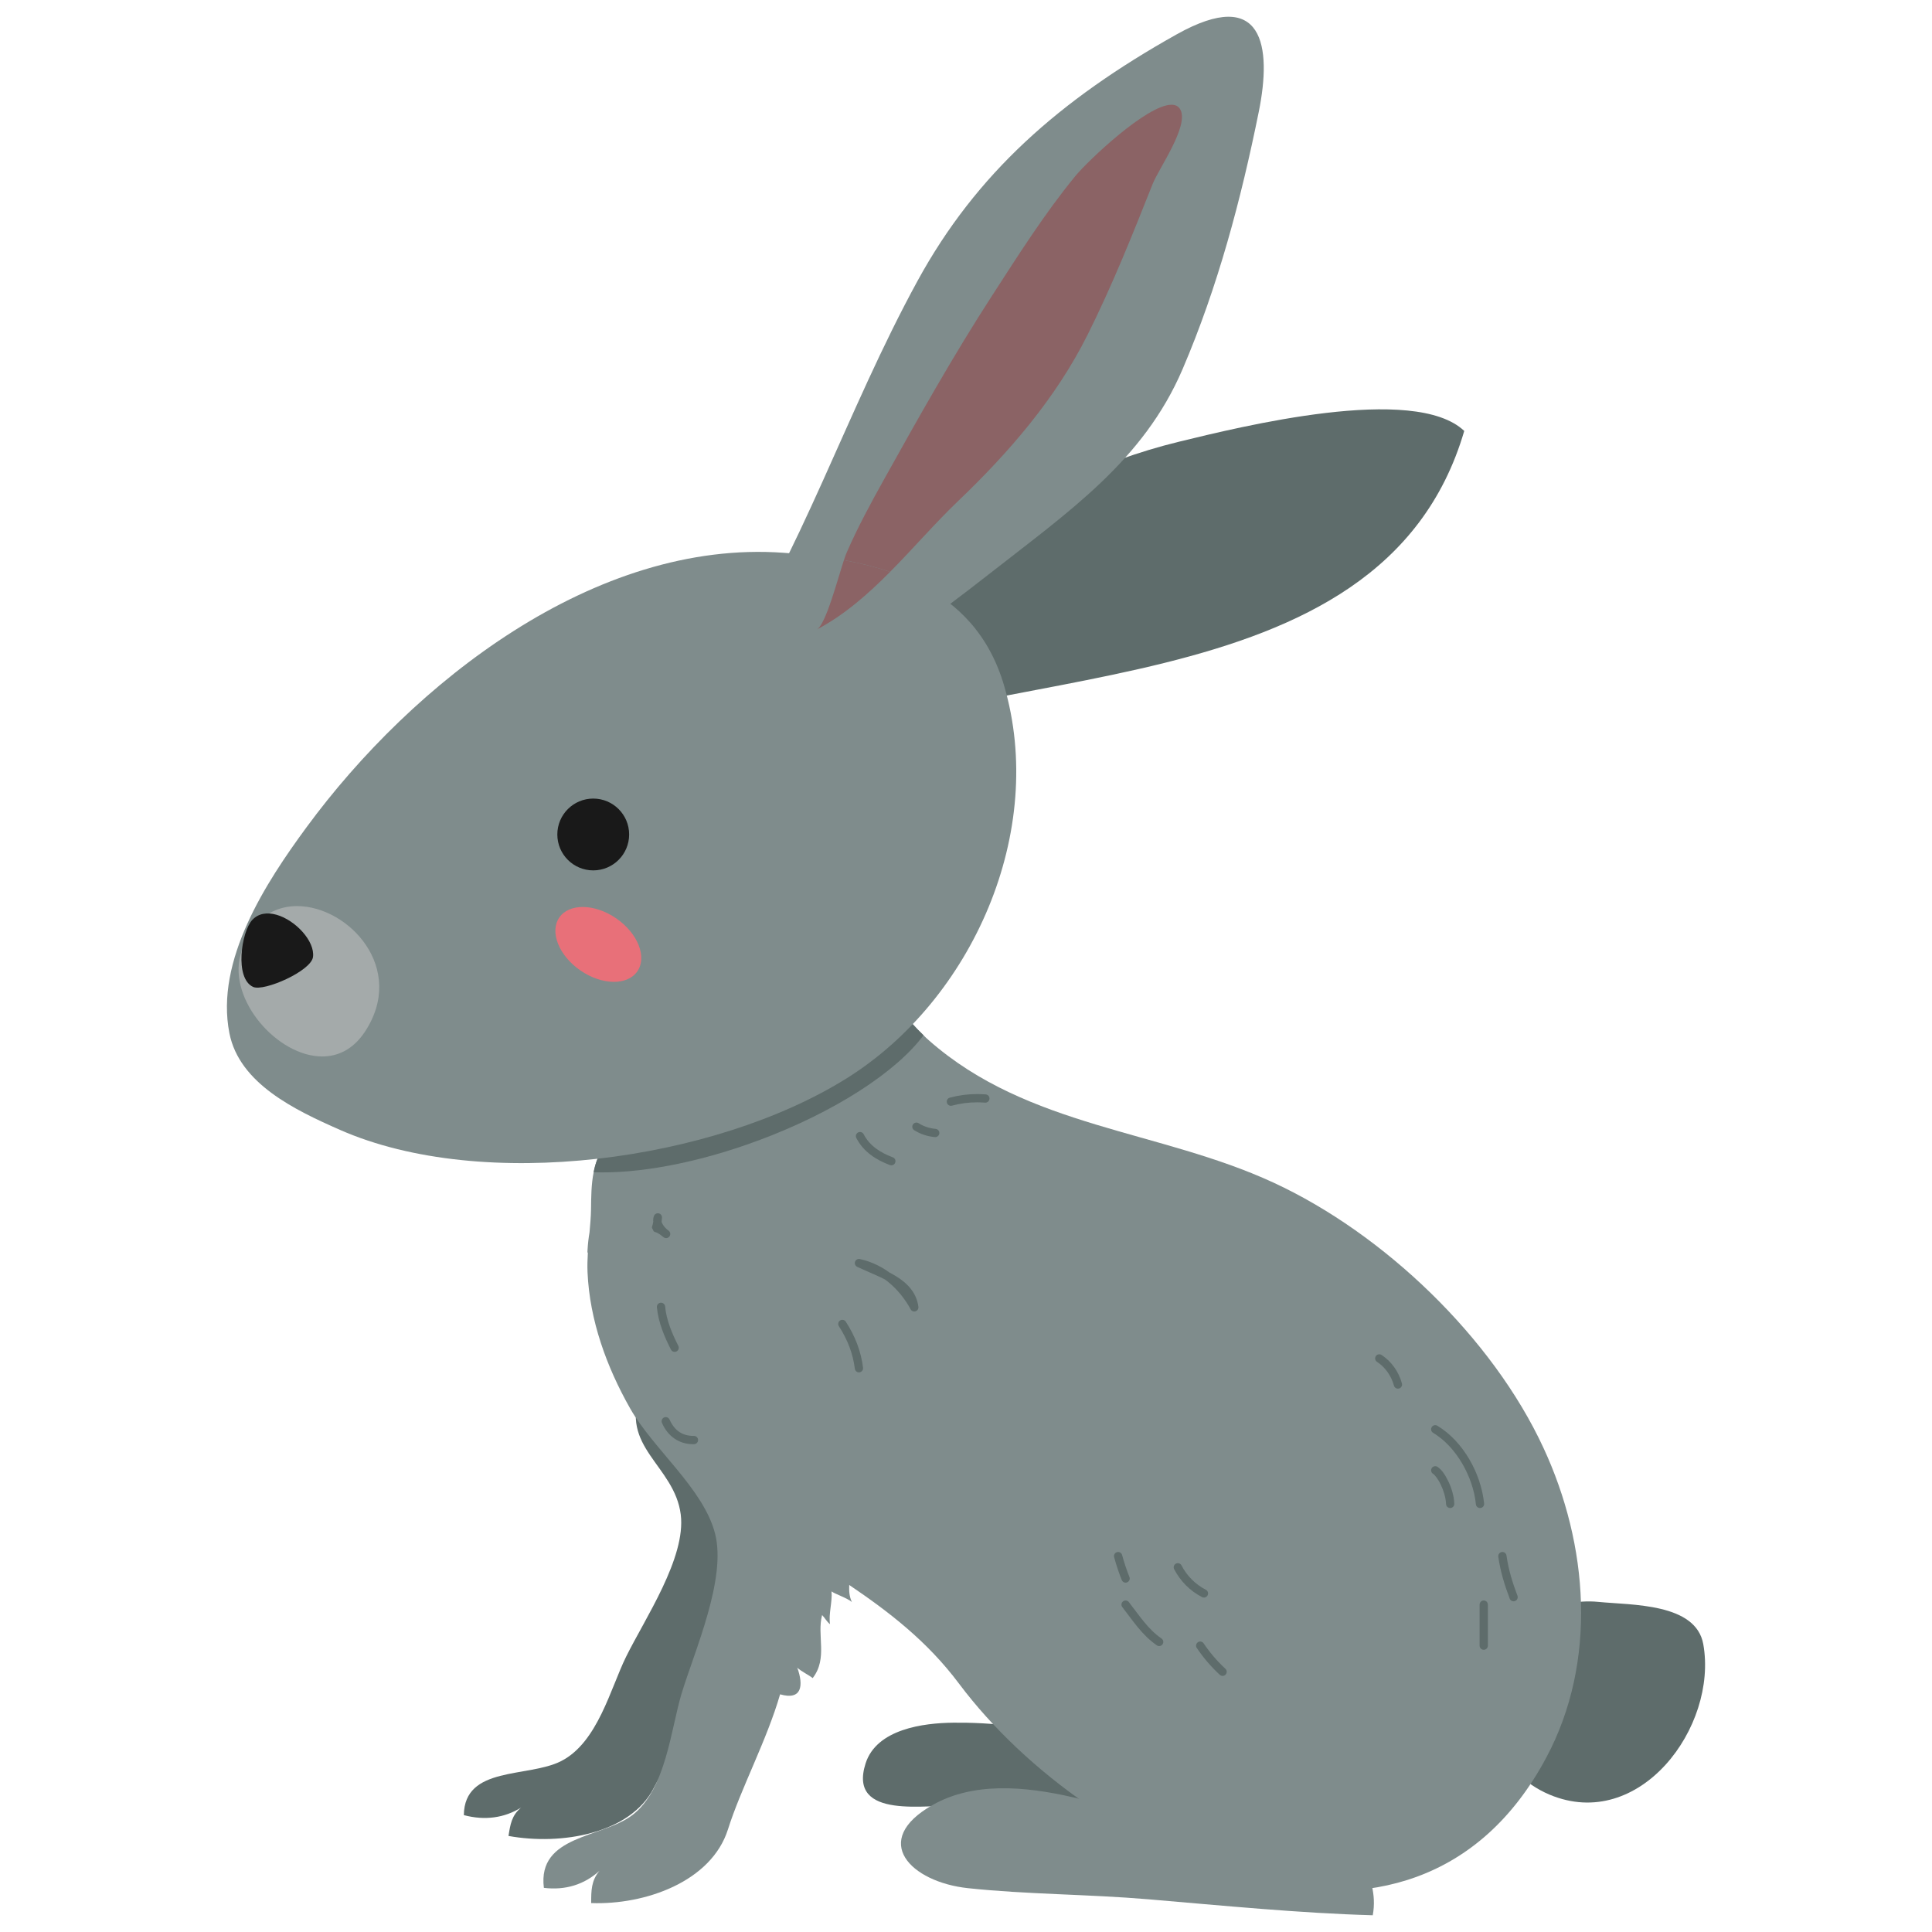
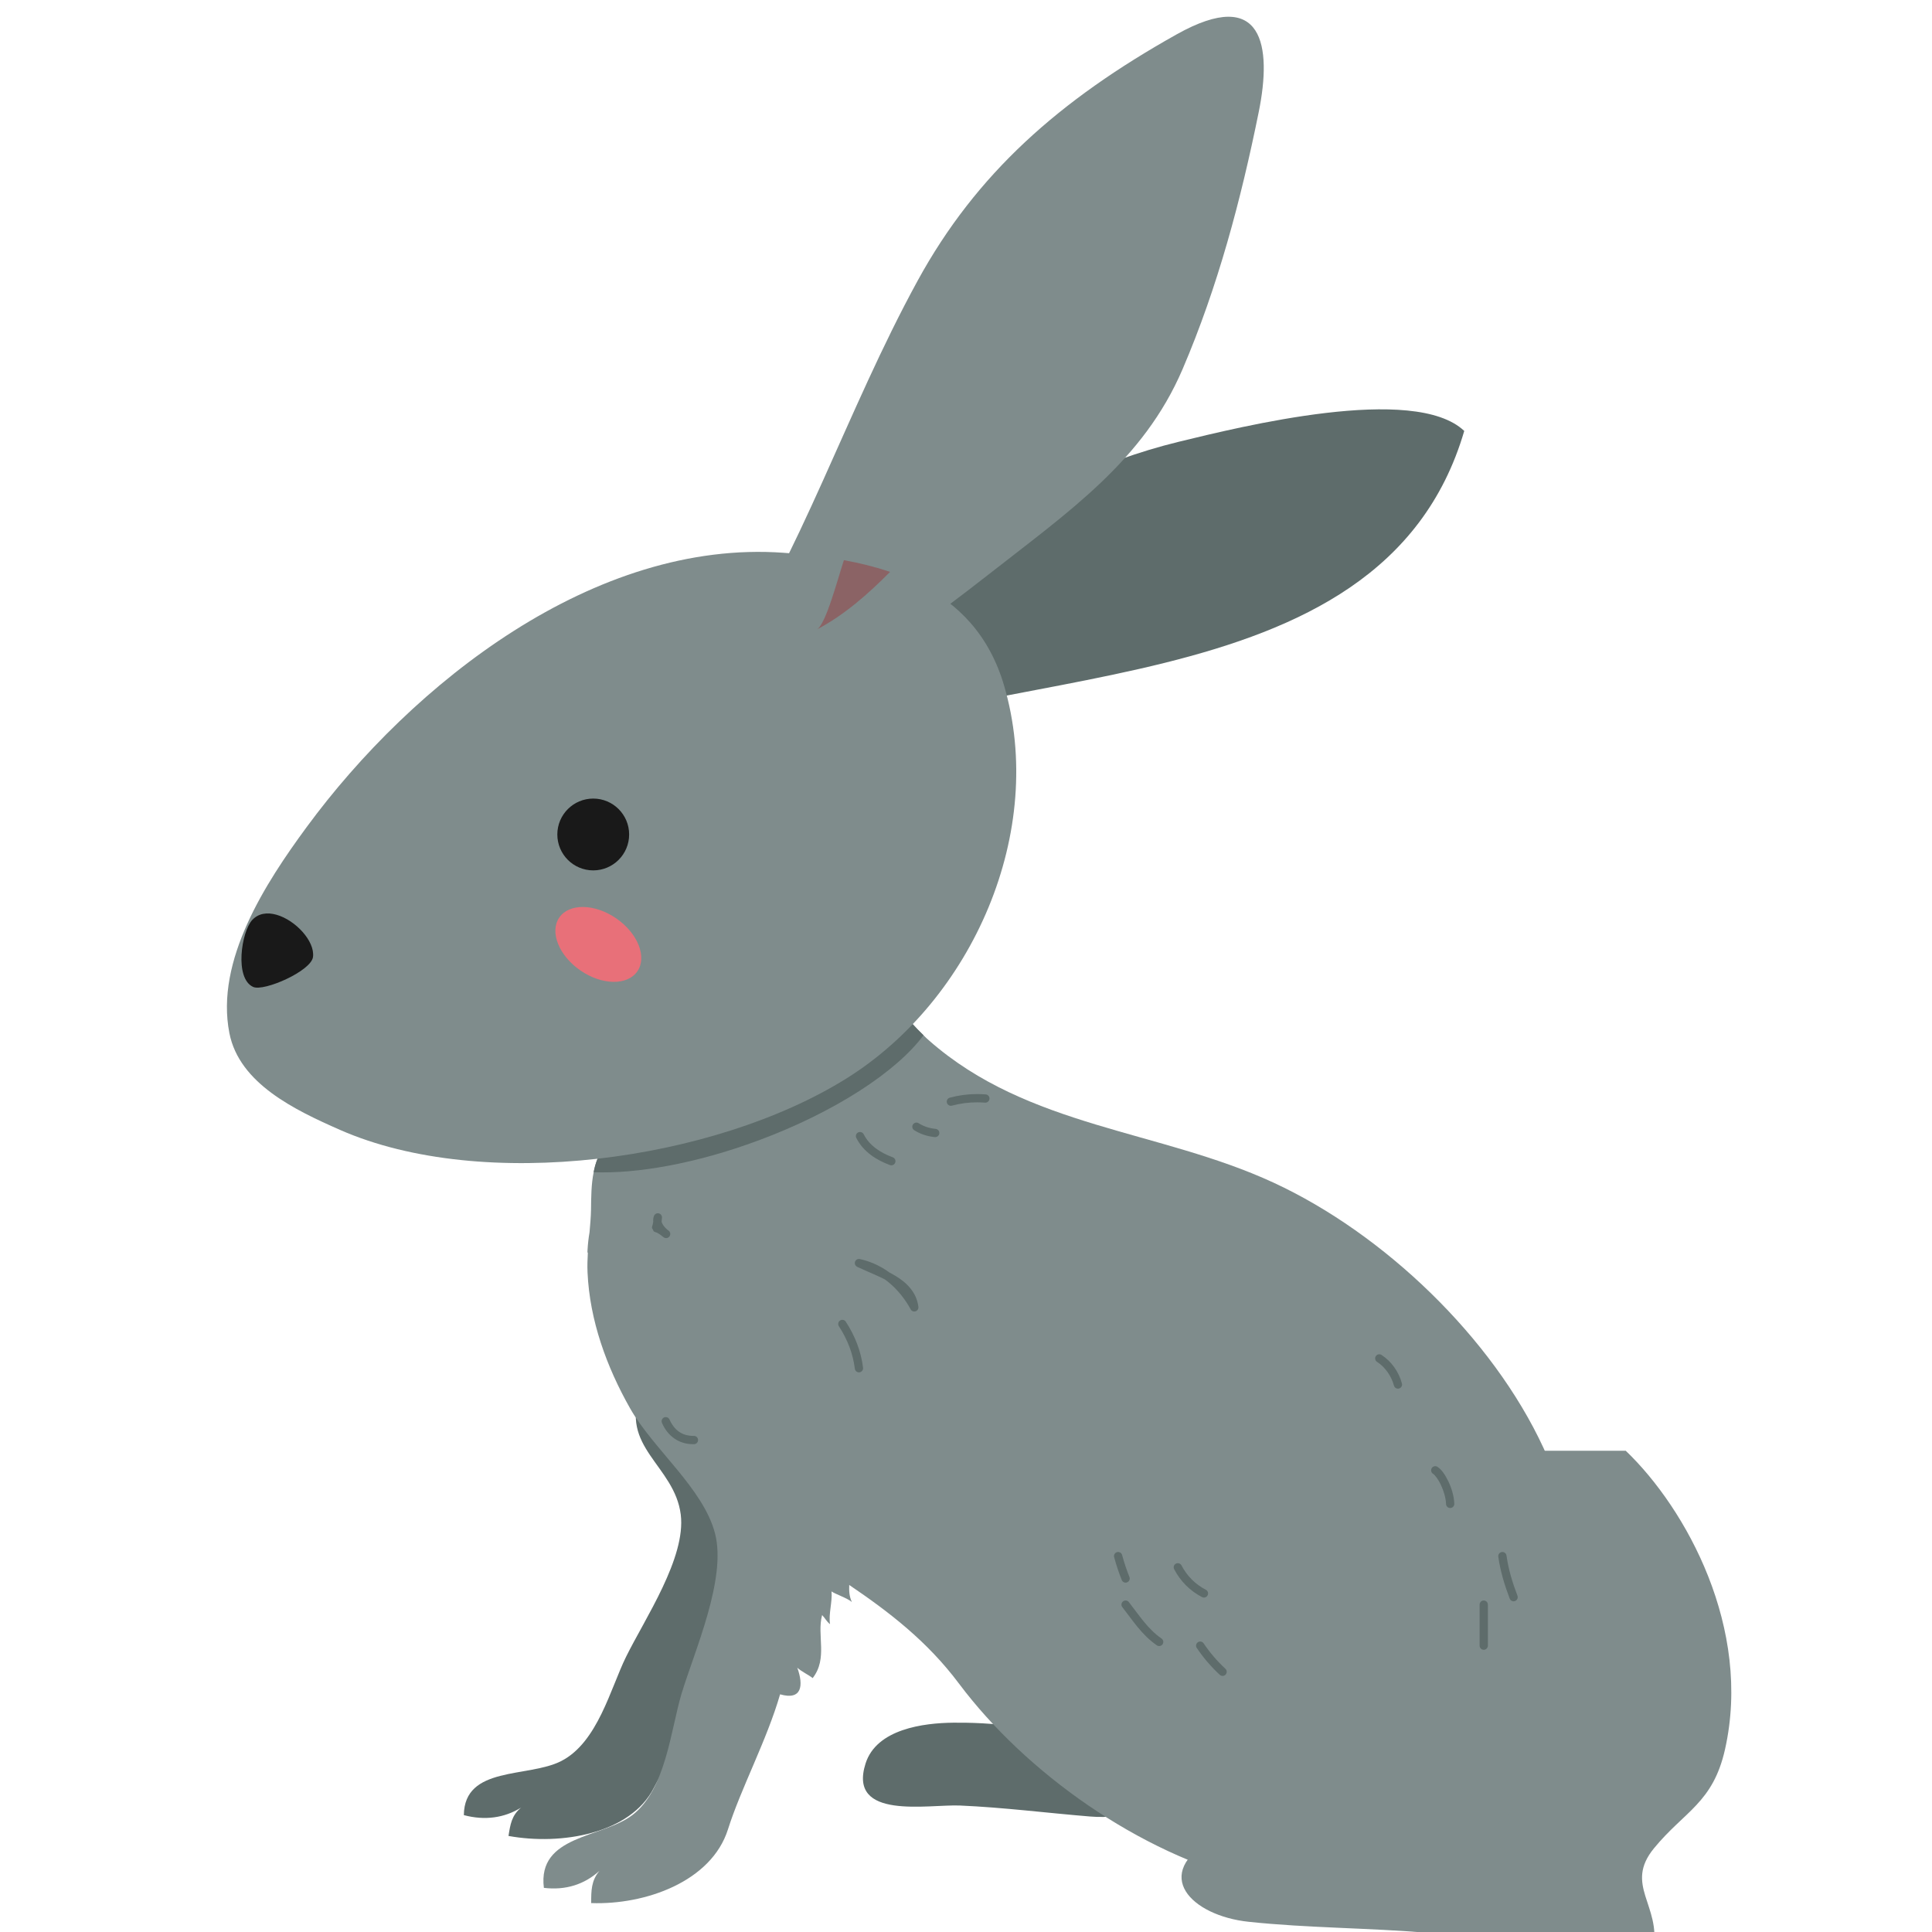
<svg xmlns="http://www.w3.org/2000/svg" version="1.1" id="Layer_2_00000134235032887552652810000008943608292249601425_" x="0px" y="0px" viewBox="0 0 173 173" enable-background="new 0 0 173 173" xml:space="preserve">
  <g id="words">
    <g id="hare">
      <g id="Layer_41">
        <g>
          <path fill="#5E6C6B" d="M72.72,126.758c2.844,3.376,3.907,8.565,3.956,12.394c-0.535-0.393-1.892-0.828-2.411-1.232      c0.06,1.03,0.125,2.105,0.188,3.145c-0.593-0.264-1.553-0.263-2.123-0.542c0.025,0.879-0.37,1.564-0.08,2.485      c-0.332-0.381-1.405-0.89-1.671-1.138c-0.034,0.846-0.549,1.83-0.524,2.671c-0.291-0.281-0.362-0.567-0.596-0.843      c-0.722,1.613,0.008,3.627-1.595,5.063c-0.263-0.276-0.971-0.734-1.232-1.067c0.35,1.553,0.006,2.772-1.843,1.982      c-1.722,3.598-4.611,7.235-6.244,10.424c-2.099,4.098-8.266,5.16-13.012,4.299c0.161-1.016,0.277-1.836,1.129-2.541      c-1.496,0.931-3.253,1.177-5.127,0.676c0.048-4.432,5.748-3.325,8.716-4.839c3.268-1.667,4.415-6.51,5.808-9.335      c1.687-3.421,5.384-8.871,4.898-12.744c-0.554-4.41-5.593-6.055-3.532-11.091c2.636-6.441,17.538-1.495,15.294,2.233      L72.72,126.758z" />
          <path fill="#5E6C6B" d="M65.917,60.235c12.838-7.006,25.1-17.143,39.636-20.677c5.523-1.343,21.09-5.217,25.562-0.97      c-7.459,25.453-43.488,19.993-61.798,29.809c-3.17,1.7-4.515,3.732-6.484-0.573C60.639,63.026,65.857,59.597,65.917,60.235" />
          <path fill="#5E6C6B" d="M89.827,147.484c1.511,0.715,1.523,2.72,2.194,3.959c1.11,2.051,3.004,3.624,4.122,5.718      c-1.464-2.742-8.076-2.93-10.777-2.904c-2.668,0.026-6.878,0.564-7.86,3.655c-1.624,5.112,5.627,3.639,8.458,3.763      c3.928,0.171,7.769,0.666,11.666,0.985c3.422,0.28,5.403-0.853,4.647-4.492C101.208,153.02,94.571,149.73,89.827,147.484      L89.827,147.484z" />
-           <path fill="#5E6C6B" d="M133.945,148.907c-1.93,4.581,0.219,9.859,4.8,11.789c8.07,3.4,15.096-6.075,13.775-13.466      c-0.66-3.692-6.413-3.493-9.392-3.789C139.244,143.055,135.46,145.312,133.945,148.907z" />
-           <path fill="#7F8C8C" d="M120.454,126.899c-9.882-4.695-25.051-9.985-28.309,3.641c-1.945,8.137,3.378,16.905,8.677,23.46      c2.765,3.42,6.032,6.658,8.59,10.142l-0.781,0.496c-6.989-1.724-17.922-7.097-25.123-3.01c-5.635,3.199-1.955,6.902,3.171,7.447      c5.31,0.565,10.72,0.535,16.191,0.999c6.576,0.558,13.603,1.249,20.054,1.426c0.713-3.912-2.648-5.711,0.064-9.014      c2.726-3.321,5.276-4.044,6.356-8.857c2.427-10.81-3.463-21.536-8.889-26.73H120.454z" />
+           <path fill="#7F8C8C" d="M120.454,126.899c-9.882-4.695-25.051-9.985-28.309,3.641c-1.945,8.137,3.378,16.905,8.677,23.46      c2.765,3.42,6.032,6.658,8.59,10.142l-0.781,0.496c-5.635,3.199-1.955,6.902,3.171,7.447      c5.31,0.565,10.72,0.535,16.191,0.999c6.576,0.558,13.603,1.249,20.054,1.426c0.713-3.912-2.648-5.711,0.064-9.014      c2.726-3.321,5.276-4.044,6.356-8.857c2.427-10.81-3.463-21.536-8.889-26.73H120.454z" />
          <path fill="#7F8C8C" d="M138.465,157.375c-11.969,22.471-40.706,9.243-52.585-6.607c-2.859-3.822-6.295-6.444-9.836-8.843      c-0.015,0.504-0.015,0.992,0.237,1.526c-0.385-0.341-1.526-0.726-1.822-0.948c0.089,0.904-0.281,2.044-0.133,2.933      c-0.326-0.252-0.444-0.548-0.711-0.815c-0.489,1.837,0.533,3.866-0.844,5.644c-0.296-0.252-1.066-0.622-1.378-0.933      c0.578,1.6,0.415,2.948-1.54,2.385c-1.185,4.103-3.511,8.428-4.666,12.087c-1.481,4.696-7.436,6.784-12.25,6.606      c0-1.111,0-2,0.741-2.889c-1.348,1.229-3.051,1.763-4.977,1.526c-0.592-4.74,5.214-4.444,7.925-6.518      c2.992-2.281,3.437-7.629,4.399-10.858c1.185-3.896,4.044-10.28,3.007-14.339c-1.037-4.044-5.54-7.569-7.614-11.228      c-2.103-3.718-3.614-7.866-3.807-12.161c-0.03-0.622,0-1.229,0.03-1.822l-0.044,0.074l0.015-0.281      c0.03-0.533,0.089-1.052,0.178-1.57c0.059-0.667,0.119-1.348,0.133-2.029c0.015-1.111,0.015-2.266,0.237-3.348      c0.074-0.415,0.193-0.83,0.355-1.229c0.548-3.792,2.281-7.08,6.014-9.036c3.481-1.807,6.814-6.429,10.576-8.191      c0.622-0.296,1.274-0.519,1.926-0.622c0.963-0.148,1.792-0.163,2.548-0.03c3.629,0.592,5.199,4.044,8.117,6.843      c0.163,0.178,0.341,0.326,0.519,0.489c8.873,7.792,20.605,7.984,30.825,12.709c9.895,4.577,19.612,13.894,24.174,23.76      c4.014,8.651,4.844,19.109,0.252,27.715L138.465,157.375z" />
          <path fill="#7F8C8C" d="M64.506,60.453c7.284-10.919,11.267-23.625,17.666-35.322c5.246-9.588,12.694-16.176,23.194-22.055      c7.785-4.359,8.53,1.101,7.352,6.928c-1.6,7.908-3.672,15.691-6.823,23.049c-3.511,8.197-10.161,12.735-17.486,18.475      c-4.665,3.655-9.541,7.127-14.498,10.522c-1.209,0.828-5.081,4.604-6.954,3.901C65.235,65.305,63.782,61.538,64.506,60.453" />
          <path fill="#5E6C6B" d="M82.695,92.702c-2.4,3.244-7.925,6.888-14.872,9.451c-5.496,2.029-10.769,2.963-14.665,2.814      c0.074-0.415,0.193-0.83,0.355-1.229c0.548-3.792,2.281-7.08,6.014-9.036c3.481-1.807,6.814-6.429,10.576-8.191      c1.57-0.326,3.081-0.548,4.473-0.652c3.629,0.592,5.199,4.044,8.117,6.843H82.695z" />
          <path fill="#7F8C8C" d="M27.442,74.084C36.925,61.171,53.24,48.267,70.181,49.5c8.594,0.626,17.049,2.808,19.72,11.858      c3.863,13.09-2.838,28.185-14.117,35.22c-11.835,7.382-32.5,10.245-45.352,4.591c-4.038-1.777-8.999-4.151-9.889-8.647      C19.254,86.003,23.804,79.037,27.442,74.084" />
          <ellipse transform="matrix(0.568 -0.823 0.823 0.568 -46.489 80.603)" fill="#E87079" cx="53.577" cy="84.61" rx="2.83" ry="4.245" />
-           <path fill="#8B6365" d="M104.899,9.379c-2.197,0-7.479,5.005-8.628,6.409c-2.757,3.368-5.083,7.05-7.445,10.699      c-3.422,5.286-6.511,10.779-9.575,16.278c-1.246,2.236-2.424,4.394-3.44,6.724c-0.069,0.158-0.151,0.388-0.243,0.668      c1.427,0.262,2.813,0.604,4.132,1.053c2.09-2.109,4.047-4.388,6.111-6.36c4.549-4.347,8.74-9.196,11.572-14.862      c2.201-4.402,4.016-8.944,5.83-13.513c0.554-1.394,3.242-5.155,2.496-6.636c-0.161-0.32-0.442-0.46-0.809-0.46" />
          <path fill="#8B6365" d="M75.568,50.158c-0.291,0.885-0.684,2.275-1.103,3.52c-0.445,1.321-0.919,2.478-1.33,2.694      c2.448-1.287,4.567-3.147,6.565-5.162C78.381,50.761,76.995,50.42,75.568,50.158" />
          <path fill="#5E6C6B" d="M81.871,117.067l0.326-0.176c-1.102-2.041-2.978-3.674-5.205-4.151      c-0.184-0.039-0.367,0.065-0.428,0.243c-0.06,0.178,0.022,0.373,0.191,0.453c1.025,0.487,2.18,0.908,3.085,1.467      c0.91,0.566,1.534,1.22,1.664,2.211L81.871,117.067l0.326-0.176L81.871,117.067l0.367-0.047      c-0.164-1.288-1.016-2.139-2.01-2.747c-0.999-0.614-2.176-1.037-3.155-1.505l-0.159,0.334l-0.077,0.362      c1.964,0.415,3.694,1.897,4.707,3.779c0.085,0.157,0.269,0.232,0.439,0.177s0.277-0.222,0.254-0.4L81.871,117.067      L81.871,117.067z" />
          <path fill="#5E6C6B" d="M77.282,122.473c-0.183-1.469-0.713-2.842-1.544-4.121c-0.111-0.172-0.341-0.22-0.512-0.109      c-0.171,0.111-0.22,0.341-0.109,0.512c0.777,1.198,1.261,2.458,1.43,3.809c0.025,0.203,0.21,0.347,0.413,0.321      s0.347-0.21,0.321-0.413L77.282,122.473z" />
-           <path fill="#5E6C6B" d="M128.327,128.302c2.07,1.234,3.588,3.94,3.831,6.401c0.021,0.203,0.202,0.352,0.406,0.331      c0.204-0.021,0.352-0.202,0.331-0.406c-0.28-2.692-1.864-5.555-4.186-6.961c-0.175-0.105-0.403-0.049-0.508,0.127      s-0.049,0.403,0.127,0.508H128.327z" />
          <path fill="#5E6C6B" d="M128.326,131.975c0.131,0.066,0.466,0.482,0.703,1.001c0.248,0.521,0.438,1.158,0.456,1.702      c0.007,0.204,0.179,0.364,0.383,0.357s0.364-0.179,0.357-0.383c-0.025-0.688-0.246-1.397-0.527-1.993      c-0.291-0.597-0.603-1.069-0.987-1.317c-0.175-0.106-0.403-0.051-0.509,0.124S128.151,131.869,128.326,131.975z" />
          <path fill="#5E6C6B" d="M123.307,121.949c0.712,0.456,1.283,1.257,1.513,2.123c0.053,0.198,0.256,0.315,0.453,0.262      s0.315-0.256,0.262-0.453c-0.281-1.043-0.943-1.983-1.828-2.554c-0.172-0.111-0.401-0.061-0.512,0.111      S123.134,121.839,123.307,121.949L123.307,121.949z" />
          <path fill="#5E6C6B" d="M134.164,139.394c0.18,1.288,0.554,2.525,1.023,3.755c0.073,0.191,0.287,0.287,0.478,0.214      c0.191-0.073,0.287-0.287,0.214-0.478c-0.457-1.198-0.812-2.381-0.981-3.594c-0.028-0.203-0.215-0.344-0.418-0.315      S134.136,139.191,134.164,139.394L134.164,139.394z" />
          <path fill="#5E6C6B" d="M132.491,143.685v3.675c0,0.205,0.166,0.37,0.37,0.37c0.204,0,0.37-0.166,0.37-0.37v-3.675      c0-0.205-0.166-0.37-0.37-0.37C132.657,143.315,132.491,143.481,132.491,143.685z" />
          <path fill="#5E6C6B" d="M100.5,143.913c0.95,1.211,1.721,2.467,3.087,3.417c0.168,0.116,0.399,0.075,0.515-0.094      s0.075-0.399-0.094-0.515c-1.215-0.839-1.946-2.006-2.926-3.264c-0.126-0.161-0.359-0.19-0.52-0.064s-0.19,0.359-0.064,0.52      L100.5,143.913z" />
          <path fill="#5E6C6B" d="M99.766,139.438c0.19,0.708,0.422,1.403,0.682,2.047c0.077,0.19,0.293,0.281,0.482,0.204      s0.281-0.293,0.204-0.482c-0.248-0.614-0.471-1.282-0.654-1.961c-0.053-0.198-0.256-0.315-0.454-0.262s-0.315,0.256-0.262,0.454      H99.766z" />
          <path fill="#5E6C6B" d="M105.14,140.516c0.562,1.077,1.422,1.94,2.496,2.496c0.182,0.094,0.405,0.023,0.499-0.159      s0.023-0.405-0.159-0.499c-0.94-0.487-1.686-1.234-2.18-2.181c-0.095-0.181-0.318-0.251-0.5-0.157      S105.045,140.334,105.14,140.516L105.14,140.516z" />
          <path fill="#5E6C6B" d="M107.165,147.566c0.592,0.879,1.283,1.686,2.06,2.404c0.15,0.139,0.385,0.129,0.523-0.021      s0.129-0.385-0.021-0.523c-0.735-0.678-1.388-1.441-1.948-2.273c-0.114-0.17-0.344-0.215-0.514-0.1s-0.215,0.344-0.1,0.514      V147.566z" />
          <path fill="#5E6C6B" d="M59.648,110.496l0.222-0.296c-0.435-0.319-0.655-0.72-0.643-0.926l0.023-0.124l-0.344-0.138l-0.37-0.024      c-0.022,0.34-0.059,0.536-0.086,0.649l-0.036,0.123c-0.008,0.038-0.029,0.047-0.037,0.184l0.162,0.318      c0.143,0.087,0.151,0.063,0.181,0.079c0.063,0.02,0.24,0.07,0.692,0.44L59.648,110.496l0.222-0.297L59.648,110.496l0.236-0.287      c-0.38-0.314-0.637-0.458-0.816-0.531l-0.174-0.059l-0.079,0.263l0.16-0.22l-0.081-0.043l-0.079,0.263l0.16-0.22l-0.204,0.281      h0.348l-0.143-0.281l-0.204,0.281h0.348h-0.274l0.265,0.076l0.009-0.076h-0.274l0.265,0.076c0,0,0.042-0.115,0.076-0.27      c0.035-0.16,0.07-0.387,0.091-0.714c0.012-0.182-0.11-0.345-0.288-0.385c-0.178-0.04-0.358,0.054-0.426,0.223      c-0.052,0.129-0.076,0.266-0.076,0.4c0.012,0.59,0.399,1.106,0.939,1.519c0.161,0.121,0.389,0.091,0.513-0.067      c0.124-0.158,0.1-0.387-0.055-0.515l-0.236,0.286H59.648z" />
-           <path fill="#5E6C6B" d="M58.822,117.056c0.125,1.351,0.672,2.648,1.259,3.795c0.093,0.182,0.317,0.254,0.499,0.16      s0.254-0.317,0.16-0.499c-0.57-1.109-1.073-2.331-1.181-3.525c-0.019-0.204-0.199-0.354-0.403-0.335      S58.802,116.851,58.822,117.056L58.822,117.056z" />
          <path fill="#5E6C6B" d="M62.133,128.577h-0.06c-0.986-0.01-1.678-0.488-2.119-1.462c-0.082-0.187-0.301-0.272-0.488-0.19      s-0.272,0.301-0.19,0.488c0.509,1.188,1.533,1.916,2.797,1.905h0.075c0.204-0.005,0.367-0.174,0.362-0.379      C62.505,128.734,62.336,128.572,62.133,128.577L62.133,128.577z" />
          <path fill="#5E6C6B" d="M88.262,97.998c-0.257-0.02-0.513-0.031-0.768-0.031c-0.825,0-1.639,0.108-2.443,0.323      c-0.198,0.053-0.315,0.256-0.262,0.453s0.256,0.315,0.453,0.262c0.743-0.199,1.491-0.297,2.252-0.297      c0.235,0,0.472,0.009,0.709,0.028c0.204,0.016,0.382-0.136,0.399-0.34S88.466,98.014,88.262,97.998L88.262,97.998z" />
          <path fill="#5E6C6B" d="M83.776,101.084c-0.541-0.047-1.081-0.227-1.517-0.505c-0.173-0.11-0.401-0.059-0.511,0.114      s-0.059,0.401,0.114,0.511c0.546,0.346,1.192,0.559,1.849,0.617c0.204,0.018,0.383-0.133,0.401-0.336      S83.979,101.102,83.776,101.084z" />
          <path fill="#5E6C6B" d="M76.68,101.901c0.637,1.252,1.802,1.975,3.006,2.424c0.192,0.071,0.405-0.026,0.476-0.218      s-0.026-0.405-0.218-0.476c-1.116-0.416-2.09-1.048-2.605-2.065c-0.093-0.182-0.315-0.255-0.498-0.163s-0.255,0.315-0.163,0.498      H76.68z" />
-           <path fill="#A4AAAA" d="M26.604,81.136c-0.654,0-1.294,0.113-1.893,0.354c-1.405,0.565-2.584,1.837-3.177,4.016      c-1.105,4.061,3.336,9.094,7.317,9.094c1.418,0,2.778-0.639,3.808-2.188C36.449,86.708,31.2,81.137,26.604,81.136" />
          <circle fill="#191919" cx="53.121" cy="74.723" r="3.215" />
          <path fill="#191919" d="M24.761,81.912c-0.813-0.232-1.612-0.143-2.178,0.472c-0.965,1.048-1.604,5.222,0.085,5.99      c0.957,0.435,5.196-1.419,5.36-2.683c0.182-1.416-1.571-3.295-3.266-3.779H24.761z" />
        </g>
      </g>
    </g>
  </g>
</svg>